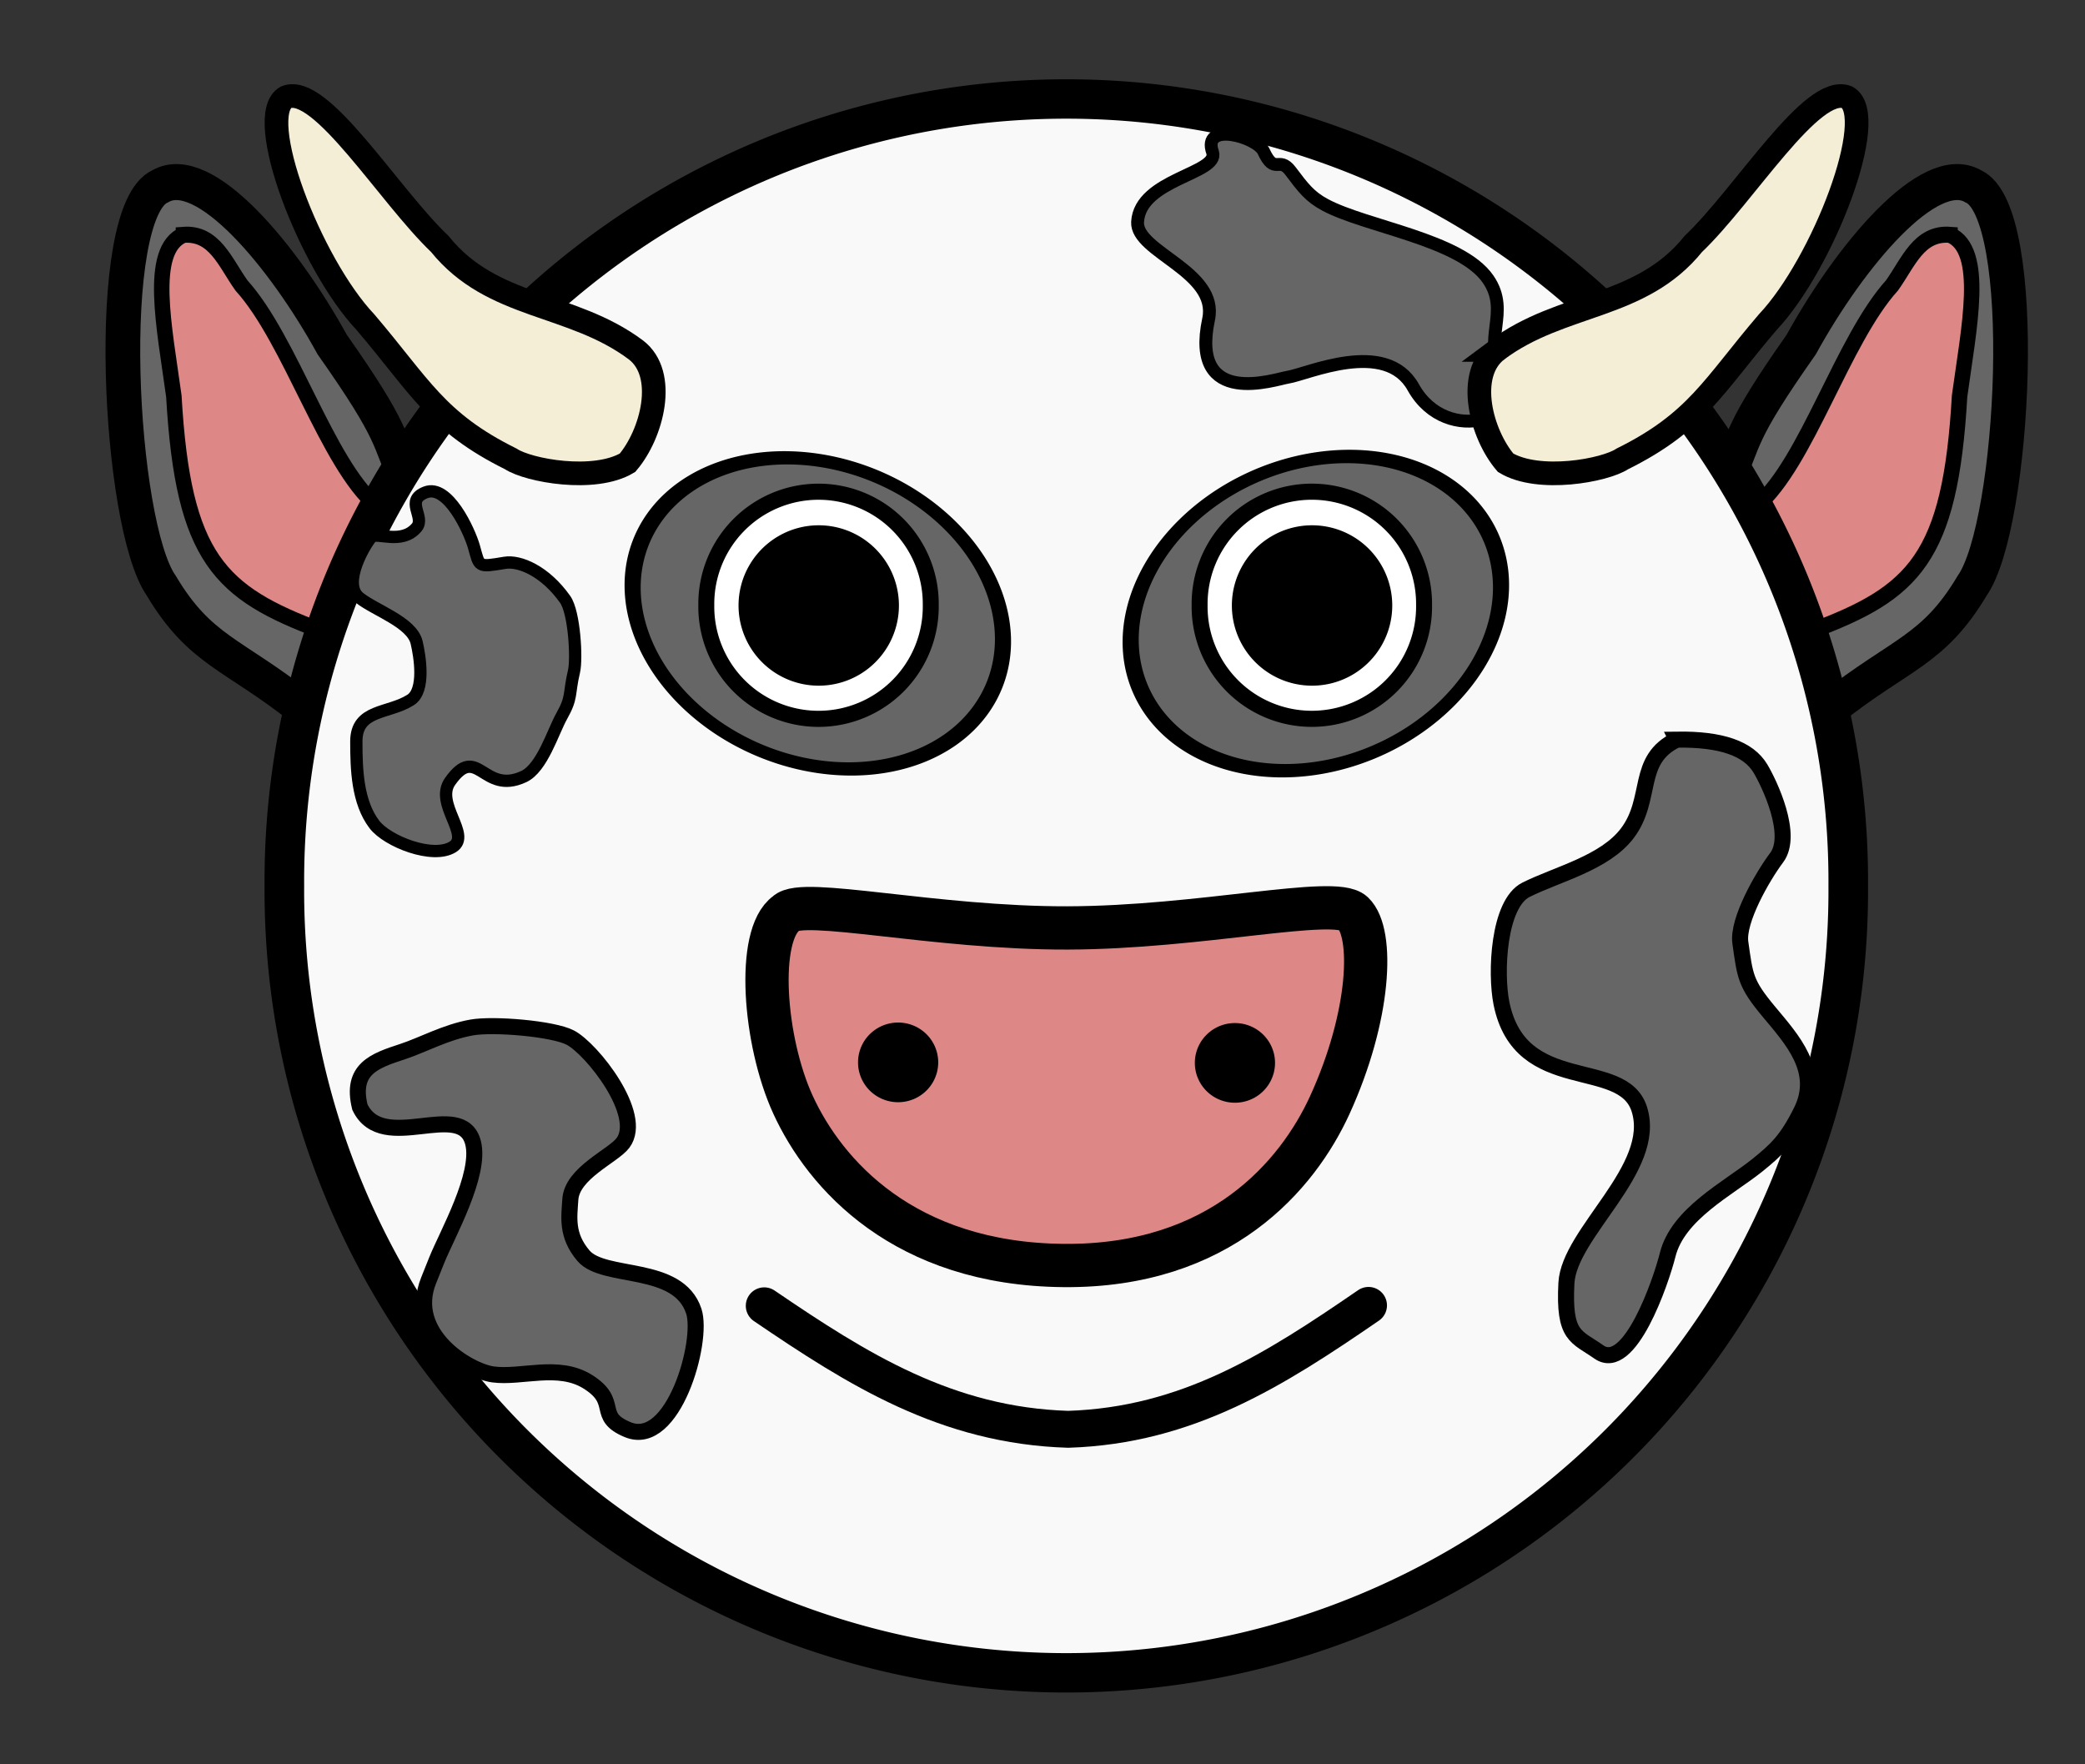
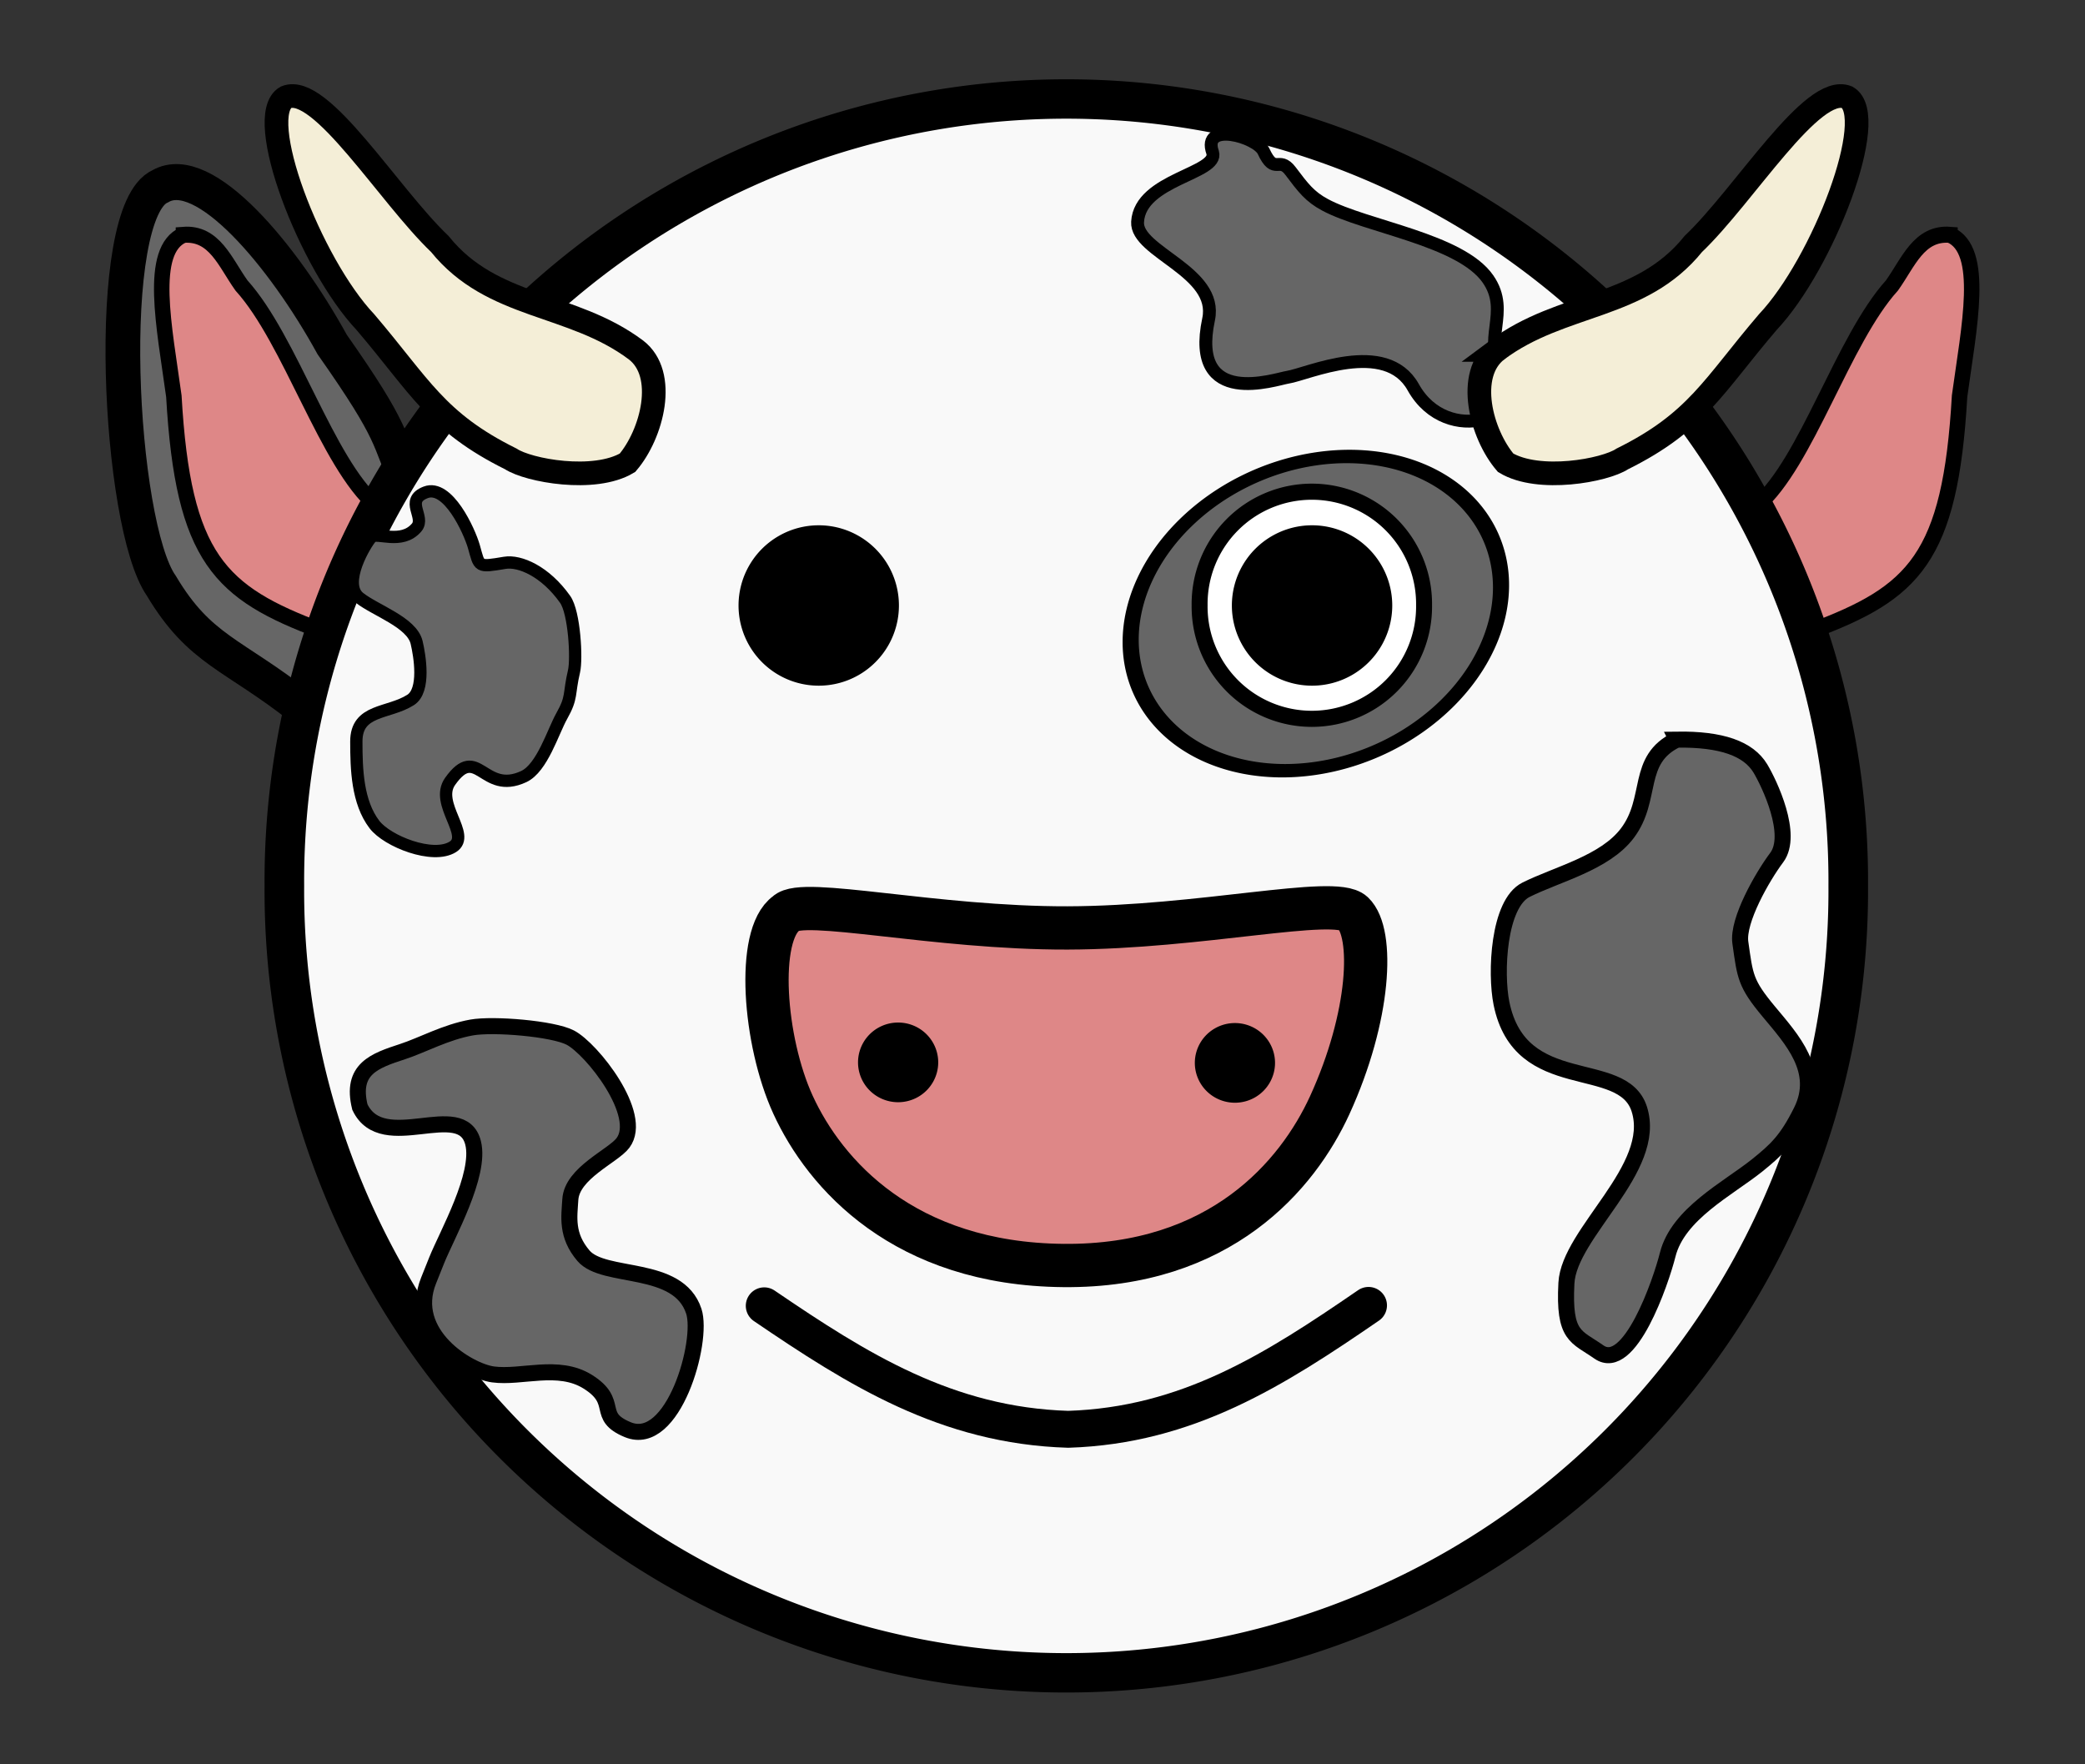
<svg xmlns="http://www.w3.org/2000/svg" viewBox="0 0 130 110" version="1.0">
  <rect x="0" y="0" width="130" height="110" fill="#333333" stroke="none" />
  <g fill-rule="evenodd" stroke="#000">
    <path d="M101.12 24.95c1.37-2.963.82-3.077 4.93-8.712 3.16-5.539 8.27-11.43 11.1-9.86 3.74 1.569 2.7 21.11-.06 24.886-2.5 4.046-4.63 4.217-9.09 7.615l-6.88-13.93z" stroke-width="2.242" fill="#666" transform="matrix(-.965 0 0 1.001 123.05 5.226)" />
    <path d="M115.66 9.405c-2.01-.147-2.69 1.725-3.75 3.156-3.17 3.379-5.52 11.051-8.68 13.672l3.53 7.832c6.54-2.366 8.92-4.479 9.52-14.611.61-4.296 1.67-9.098-.62-10.049z" fill="#de8787" transform="matrix(-.965 0 0 1.001 123.05 5.226)" />
  </g>
  <g fill-rule="evenodd" stroke="#000">
-     <path d="M101.12 24.95c1.37-2.963.82-3.077 4.93-8.712 3.16-5.539 8.27-11.43 11.1-9.86 3.74 1.569 2.7 21.11-.06 24.886-2.5 4.046-4.63 4.217-9.09 7.615l-6.88-13.93z" stroke-width="2.242" fill="#666" transform="matrix(.965 0 0 1.001 9.97 5.225)" />
    <path d="M115.66 9.405c-2.01-.147-2.69 1.725-3.75 3.156-3.17 3.379-5.52 11.051-8.68 13.672l3.53 7.832c6.54-2.366 8.92-4.479 9.52-14.611.61-4.296 1.67-9.098-.62-10.049z" fill="#de8787" transform="matrix(.965 0 0 1.001 9.97 5.225)" />
  </g>
  <path d="M109.6 49.997a49.75 50.003 0 11-99.498 0 49.75 50.003 0 1199.498 0z" transform="matrix(.98 0 0 .975 7.83 6.486)" stroke="#000" stroke-linecap="round" stroke-width="2.519" fill="#f9f9f9" />
  <path d="M29.548 34.083c.362 1.271.213 1.293 1.925 1.007.935-.156 2.526.53 3.764 2.279.581.821.735 3.712.554 4.479-.344 1.462-.095 1.602-.766 2.794-.547.972-1.216 3.237-2.369 3.775-2.538 1.182-2.873-2.127-4.593.302-.982 1.388 1.336 3.348.169 4.081-1.24.779-4.088-.346-4.886-1.394-1.067-1.4-1.128-3.445-1.128-5.177 0-2.031 2.001-1.71 3.383-2.589.935-.594.572-2.754.376-3.584-.298-1.261-2.572-1.994-3.571-2.788-1.129-.897.397-3.407.752-3.783.325-.344 1.879.508 2.819-.597.562-.662-.773-1.675.564-2.191 1.383-.533 2.723 2.392 3.007 3.386z" fill-rule="evenodd" stroke="#000" stroke-width=".766" fill="#666" />
  <path d="M104.551 46.113c-2.596 1.245-1.456 3.679-3.087 5.836-1.4 1.853-4.374 2.554-6.313 3.523-1.736.868-1.915 5.199-1.535 7.079 1.172 5.801 7.548 3.325 8.593 6.596 1.188 3.716-4.376 7.702-4.543 10.849-.179 3.371.615 3.304 2.021 4.293 1.915 1.348 3.877-4.398 4.293-6.061.637-2.548 3.76-4.118 5.56-5.555 1.22-.982 1.87-1.586 2.77-3.393 1.25-2.501-.57-4.464-2.02-6.204-1.47-1.764-1.48-2.188-1.78-4.316-.19-1.373 1.38-4.11 2.27-5.296 1.06-1.42-.45-4.6-1.02-5.553-.75-1.241-2.43-1.838-5.209-1.798z" fill-rule="evenodd" stroke="#000" fill="#666" />
  <path d="M75.609 9.505c.392 1.333-4.529 1.65-4.681 4.333-.107 1.883 5.061 3.086 4.428 6.07-1.194 5.615 4.188 3.725 4.945 3.609 1.187-.181 6.099-2.453 7.815.626 2.122 3.806 7.537 1.831 5.633-.87-1.437-2.038.486-3.786-.976-5.882-1.72-2.467-7.601-3.247-10.157-4.622-.95-.511-1.358-1.049-2.149-2.101-.728-.969-.979.284-1.684-1.241-.418-.904-3.87-1.877-3.174.078z" fill-rule="evenodd" stroke="#000" stroke-width=".802" fill="#666" />
  <path d="M22.439 69.023c1.437 3.011 6.355-.578 7.059 2.235.498 1.993-1.634 5.726-2.273 7.323l-.505 1.263c-1.336 3.34 2.488 5.639 4.015 5.846 1.781.243 4.066-.696 5.91.455 2.039 1.273.439 2.144 2.5 2.992 2.837 1.168 4.728-5.515 4.114-7.386-.973-2.96-5.596-1.956-6.88-3.46-1.092-1.28-.884-2.425-.82-3.498.098-1.662 2.666-2.713 3.283-3.535 1.318-1.758-1.94-5.863-3.283-6.566-1.076-.564-4.794-.873-6.15-.632-1.63.291-3.06 1.096-4.305 1.503-1.745.571-3.25 1.076-2.665 3.46z" fill-rule="evenodd" stroke="#000" fill="#666" />
  <path d="M93.349 21.817c4.017-3.005 8.949-2.53 12.23-6.607C108.78 12.16 113 5.184 115.17 6.063c2.02 1.17-1.5 10.365-4.95 14.022-3.42 4.003-4.418 6.22-9.069 8.527-1.092.725-5.207 1.48-7.275.24-1.532-1.789-2.509-5.517-.527-7.035zM39.651 21.817c-4.017-3.005-8.949-2.53-12.23-6.607-3.198-3.049-7.425-10.026-9.592-9.147-2.019 1.17 1.5 10.365 4.955 14.022 3.414 4.003 4.414 6.22 9.065 8.527 1.092.725 5.207 1.48 7.275.24 1.532-1.789 2.509-5.517.527-7.035z" fill-rule="evenodd" stroke="#000" stroke-width="1.475" fill="#f4eed7" />
  <path d="M49.031 56.938c-1.897 1.352-1.407 7.972.414 11.94 1.982 4.318 6.907 9.933 16.873 10.022 9.79.088 14.597-5.645 16.59-9.994 2.538-5.543 2.771-10.735 1.454-11.984-1.16-1.085-9.502.911-17.799.932s-16.55-1.933-17.532-.916z" stroke="#000" stroke-linecap="round" stroke-width="2.698" fill="#de8787" />
  <path d="M58.498 66.236a2.5 2.484 0 11-5 0 2.5 2.484 0 115 0zM79.498 66.268a2.5 2.484 0 11-5 0 2.5 2.484 0 115 0z" />
  <path d="M47.65 81.413c5.813 3.956 11.374 7.47 18.954 7.7 7.441-.239 12.861-3.699 18.724-7.726" stroke="#000" stroke-linecap="round" stroke-width="2.3" fill="none" />
-   <path d="M58.25 34.75a11.5 11.75 0 11-23 0 11.5 11.75 0 1123 0z" transform="matrix(1.004 .146 0 .813 4.053 3.165)" stroke="#000" stroke-linecap="round" fill="#666" />
-   <path d="M42.048 35.003a7.04 6.976 0 11-14.079 0 7.04 6.976 0 1114.079 0z" transform="matrix(.994 0 0 1.003 16.237 2.629)" stroke="#000" stroke-linecap="round" stroke-width="1.001" fill="#fff" />
  <path d="M56.048 37.75a5 5 0 11-10 0 5 5 0 1110 0z" />
  <path d="M58.25 34.75a11.5 11.75 0 11-23 0 11.5 11.75 0 1123 0z" transform="matrix(-1.004 .148 0 .821 128.98 2.807)" stroke="#000" stroke-linecap="round" fill="#666" />
  <path d="M42.048 35.003a7.04 6.976 0 11-14.079 0 7.04 6.976 0 1114.079 0z" transform="matrix(.994 0 0 1.003 46.995 2.628)" stroke="#000" stroke-linecap="round" stroke-width="1.001" fill="#fff" />
  <path d="M86.807 37.75a5 5 0 11-10 0 5 5 0 1110 0z" />
</svg>